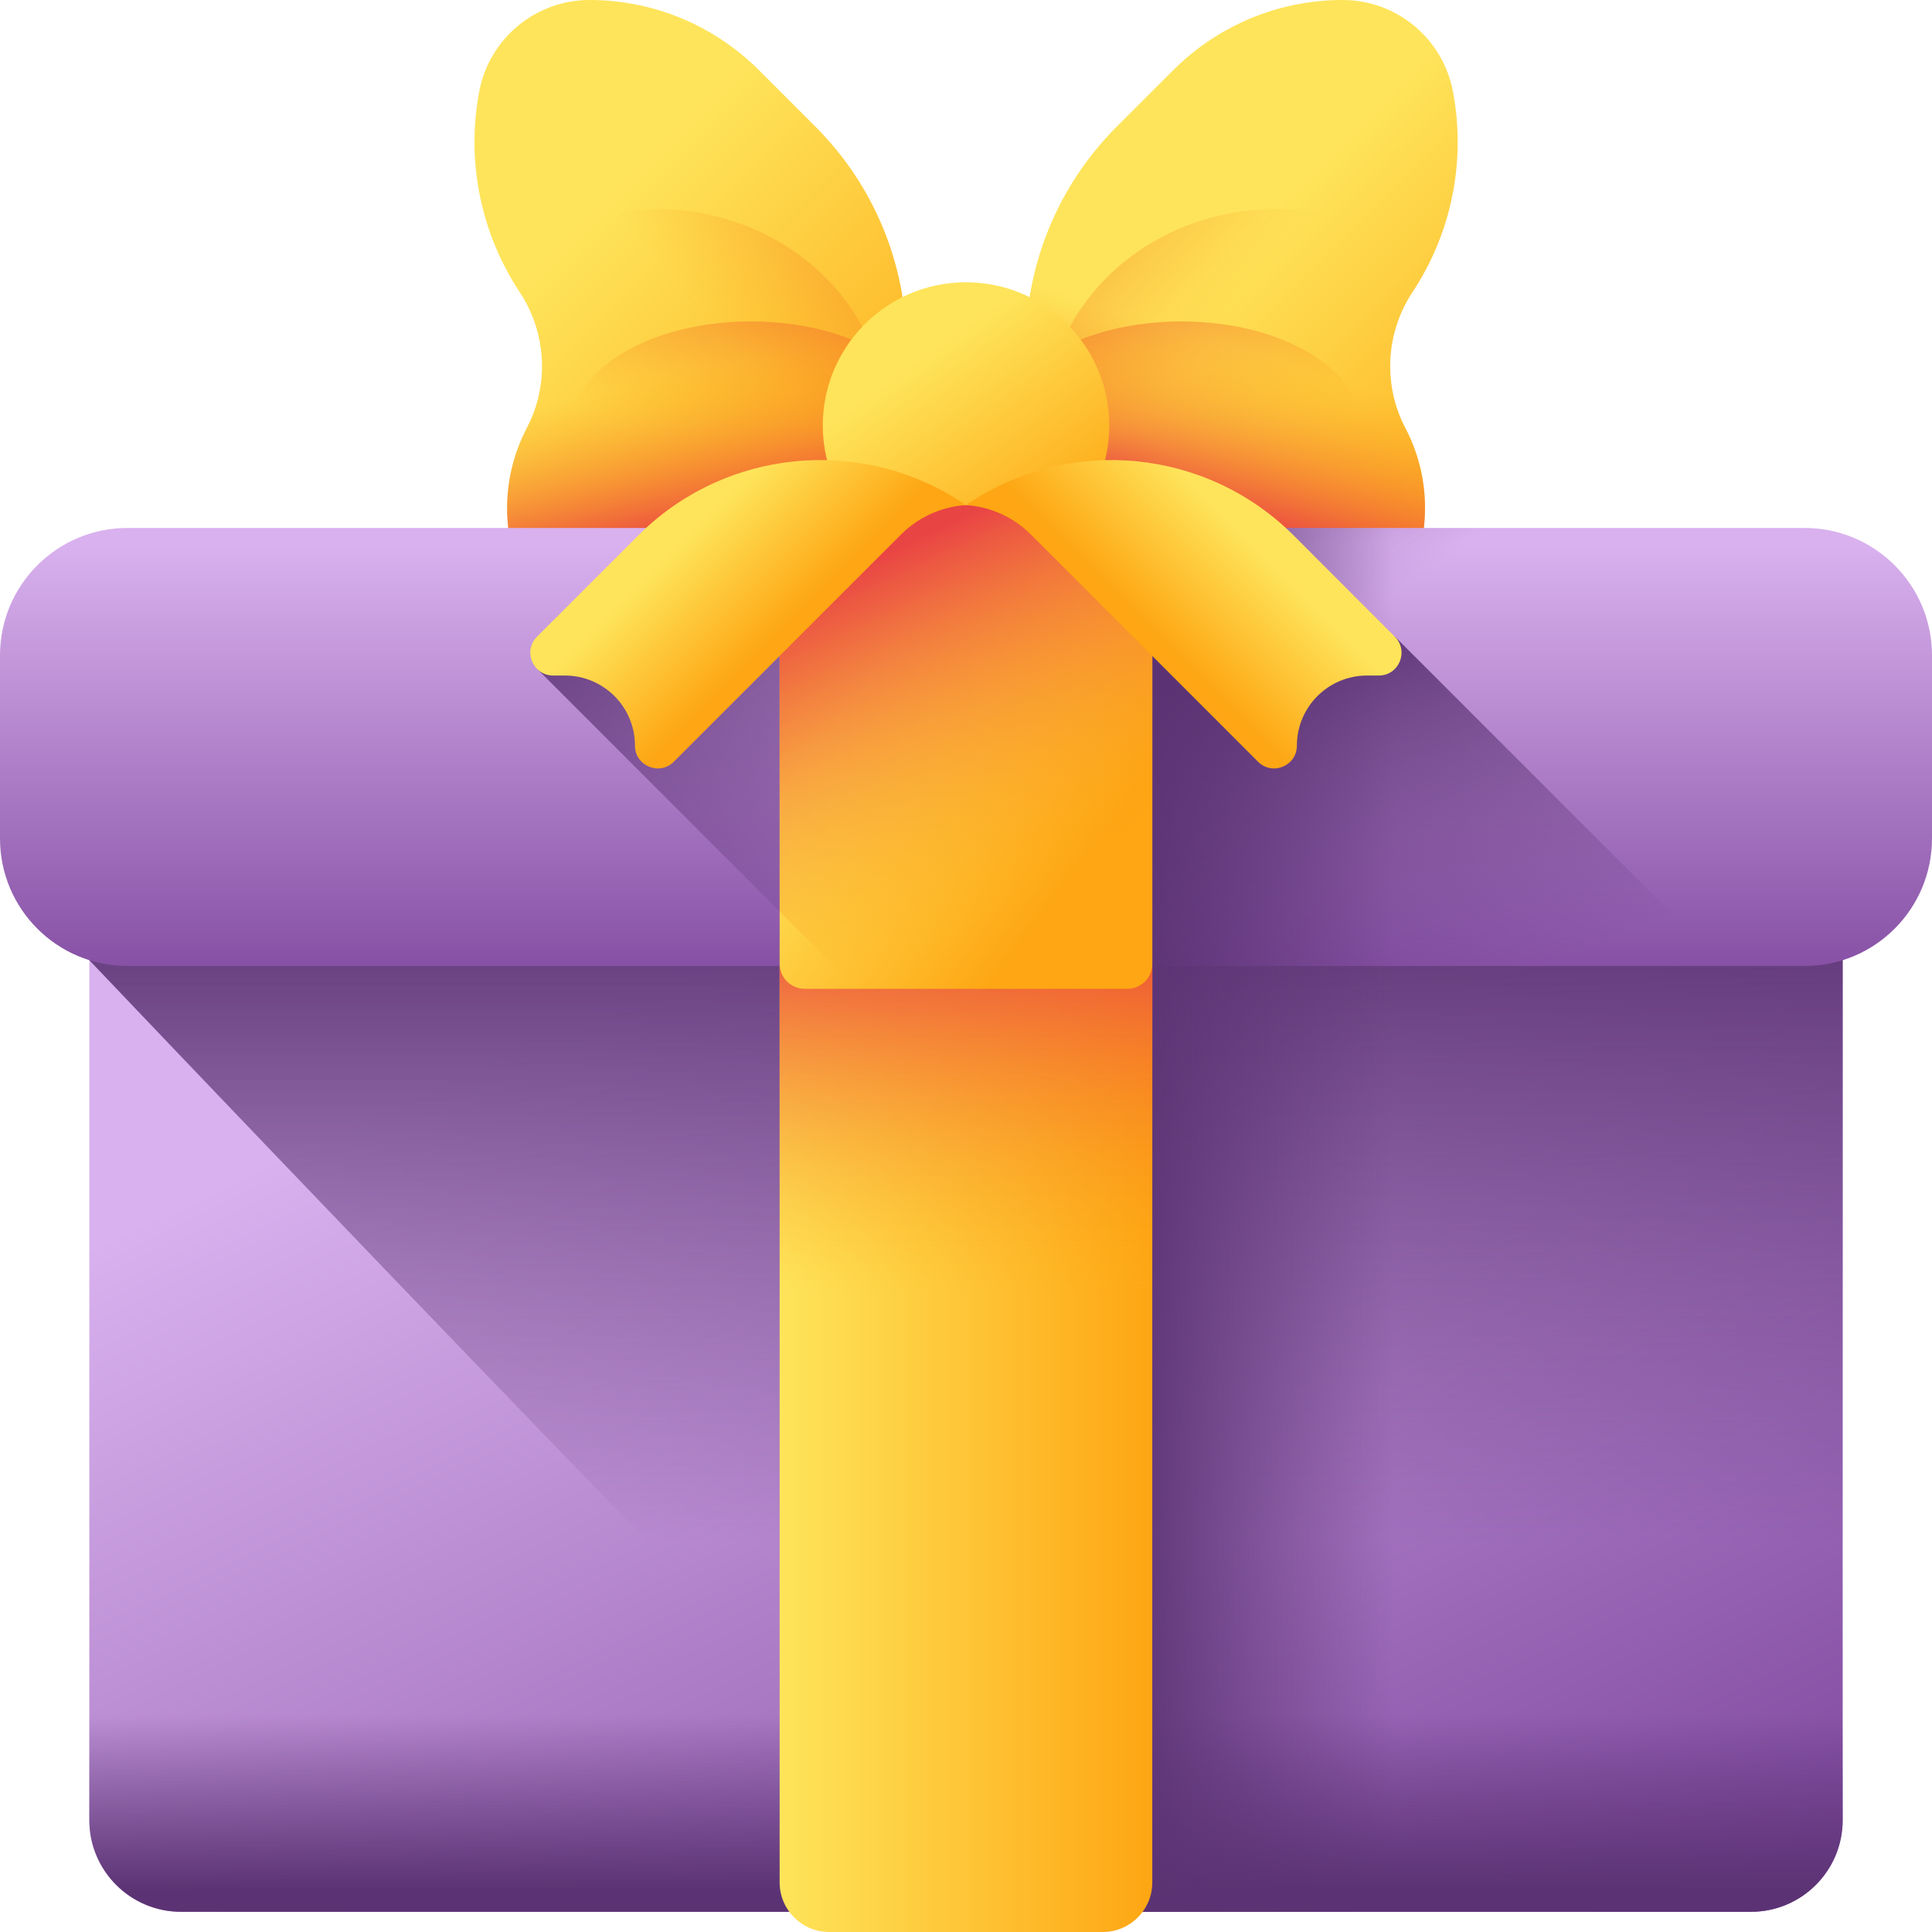
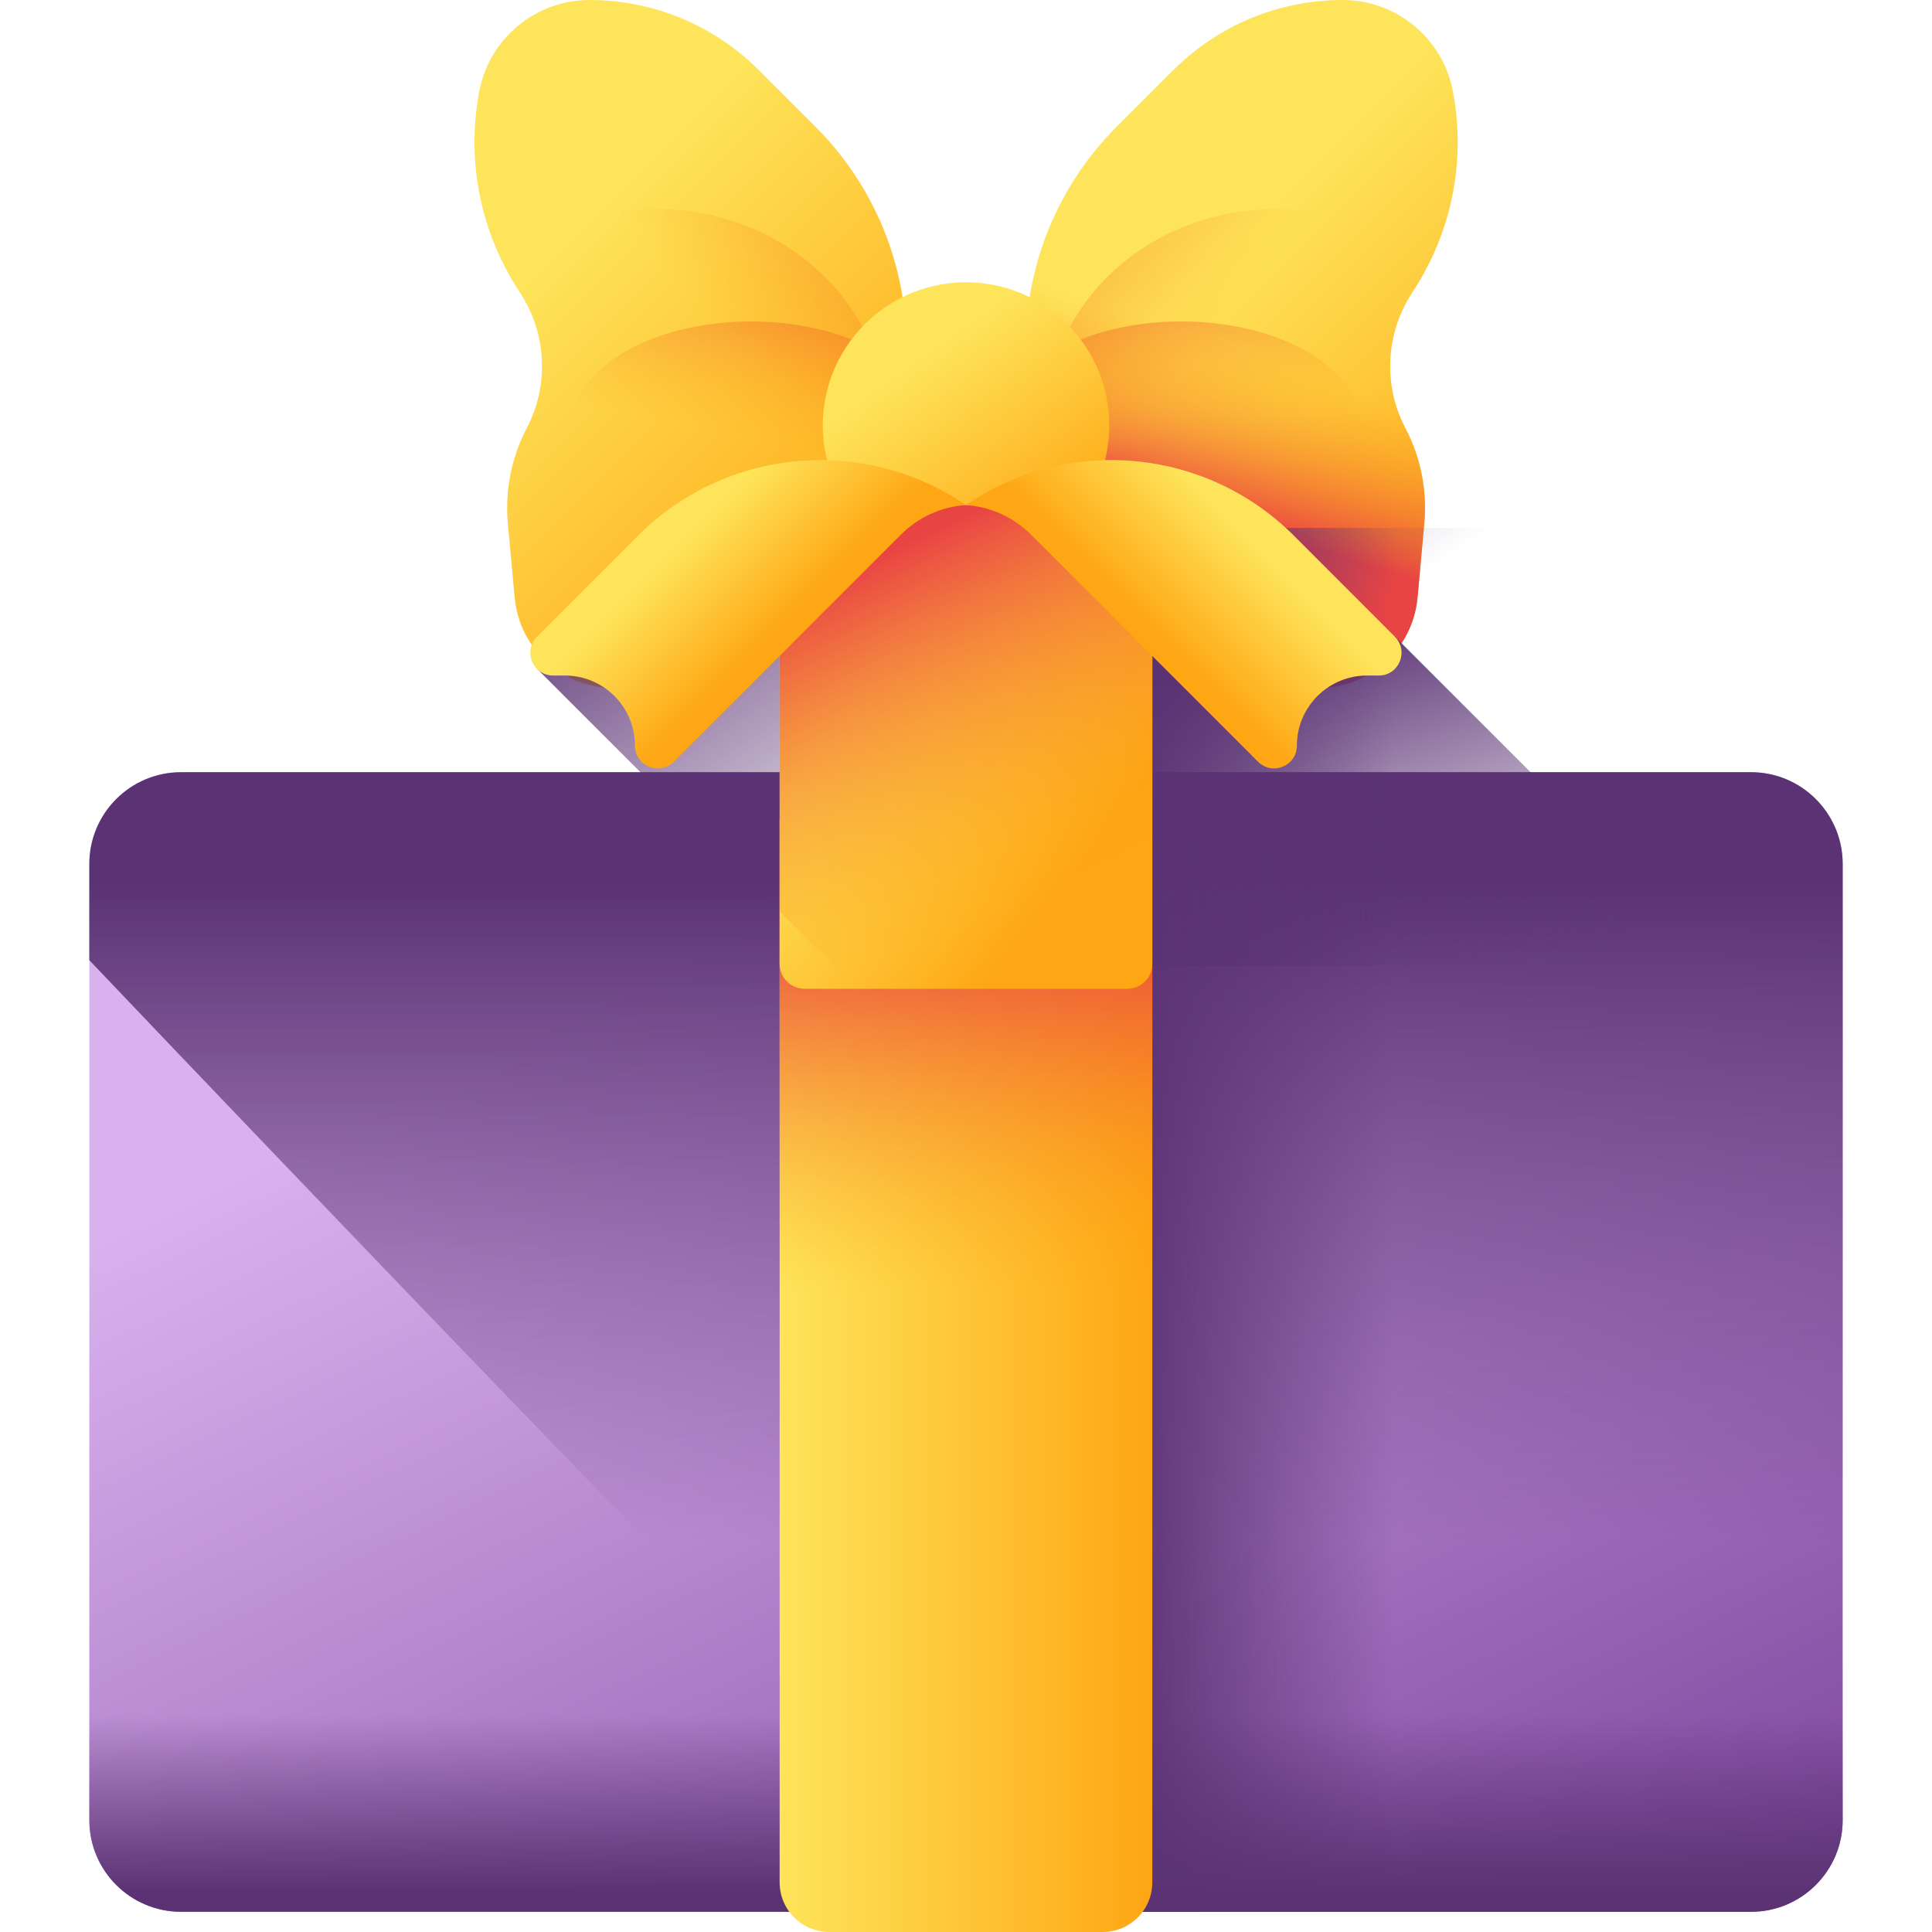
<svg xmlns="http://www.w3.org/2000/svg" width="26" height="26" viewBox="0 0 26 26" fill="none">
  <g clip-path="url(#clip0_79_1549)">
    <path d="M12.199 4.658V6.413C12.199 7.091 11.81 7.709 11.198 8.001L8.843 9.128C8 9.532 7.012 8.971 6.926 8.04L6.835 7.049C6.793 6.59 6.888 6.146 7.089 5.761C7.394 5.18 7.356 4.479 6.994 3.932C6.485 3.161 6.267 2.201 6.449 1.232C6.584 0.518 7.208 0 7.935 0H7.935C8.79 0 9.609 0.34 10.213 0.944L10.976 1.707C11.759 2.49 12.199 3.552 12.199 4.658Z" fill="url(#paint0_linear_79_1549)" />
-     <path d="M12.004 3.399H6.701C6.784 3.584 6.882 3.762 6.993 3.932C7.356 4.479 7.393 5.18 7.089 5.761C6.888 6.146 6.792 6.59 6.834 7.049L6.925 8.04C7.012 8.971 7.999 9.532 8.842 9.128L11.198 8.001C11.809 7.709 12.198 7.091 12.198 6.413V4.658C12.198 4.227 12.132 3.803 12.004 3.399Z" fill="url(#paint1_linear_79_1549)" />
    <path d="M11.922 5.652C11.922 4.084 10.535 2.813 8.825 2.813C8.034 2.813 7.313 3.086 6.766 3.533C6.834 3.67 6.909 3.804 6.994 3.932C7.356 4.479 7.394 5.18 7.089 5.761C6.888 6.146 6.793 6.59 6.835 7.049L6.911 7.883C7.438 8.263 8.102 8.49 8.825 8.49C10.535 8.49 11.922 7.219 11.922 5.652Z" fill="url(#paint2_linear_79_1549)" />
    <path d="M10.106 7.126C11.434 7.126 12.511 6.499 12.511 5.726C12.511 4.953 11.434 4.326 10.106 4.326C8.778 4.326 7.701 4.953 7.701 5.726C7.701 6.499 8.778 7.126 10.106 7.126Z" fill="url(#paint3_linear_79_1549)" />
    <path d="M18.913 5.761C19.115 6.146 19.21 6.59 19.167 7.049L19.076 8.04C18.991 8.971 18.003 9.532 17.159 9.128L14.805 8.001C14.193 7.709 13.804 7.091 13.804 6.413V4.658C13.804 3.551 14.243 2.49 15.026 1.707L15.79 0.944C16.394 0.339 17.213 0 18.068 0C18.795 0 19.419 0.518 19.553 1.232C19.736 2.201 19.518 3.161 19.009 3.931C18.647 4.479 18.609 5.18 18.913 5.761Z" fill="url(#paint4_linear_79_1549)" />
    <path d="M19.009 3.932C19.12 3.762 19.218 3.584 19.301 3.399H13.998C13.87 3.803 13.804 4.227 13.804 4.658V6.413C13.804 7.091 14.193 7.709 14.805 8.001L17.159 9.128C18.003 9.532 18.991 8.971 19.077 8.04L19.167 7.049C19.21 6.59 19.115 6.146 18.913 5.761C18.609 5.18 18.647 4.479 19.009 3.932Z" fill="url(#paint5_linear_79_1549)" />
    <path d="M14.081 5.652C14.081 4.084 15.467 2.813 17.178 2.813C17.969 2.813 18.69 3.086 19.237 3.533C19.169 3.67 19.093 3.804 19.009 3.932C18.647 4.479 18.609 5.18 18.914 5.761C19.115 6.146 19.21 6.59 19.168 7.049L19.091 7.883C18.565 8.263 17.9 8.49 17.178 8.49C15.467 8.49 14.081 7.219 14.081 5.652Z" fill="url(#paint6_linear_79_1549)" />
    <path d="M15.897 7.126C17.225 7.126 18.302 6.499 18.302 5.726C18.302 4.953 17.225 4.326 15.897 4.326C14.569 4.326 13.492 4.953 13.492 5.726C13.492 6.499 14.569 7.126 15.897 7.126Z" fill="url(#paint7_linear_79_1549)" />
    <path d="M14.928 5.698C14.943 6.763 14.092 7.638 13.028 7.653C11.964 7.668 11.089 6.818 11.073 5.753C11.058 4.689 11.909 3.814 12.973 3.799C14.037 3.784 14.913 4.634 14.928 5.698Z" fill="url(#paint8_linear_79_1549)" />
    <path d="M23.564 25.728H2.436C1.755 25.728 1.202 25.176 1.202 24.494V11.627C1.202 10.945 1.755 10.392 2.436 10.392H23.564C24.245 10.392 24.798 10.945 24.798 11.627V24.494C24.798 25.176 24.245 25.728 23.564 25.728Z" fill="url(#paint9_linear_79_1549)" />
    <path d="M23.564 10.392H2.436C1.755 10.392 1.202 10.945 1.202 11.627V12.922C1.202 12.922 8.147 20.232 13.587 25.728H23.564C24.245 25.728 24.798 25.176 24.798 24.494V11.627C24.798 10.945 24.245 10.392 23.564 10.392Z" fill="url(#paint10_linear_79_1549)" />
    <path d="M13 10.392H20.834V25.728H13V10.392Z" fill="url(#paint11_linear_79_1549)" />
    <path d="M1.202 19.525V24.494C1.202 25.175 1.755 25.728 2.436 25.728H23.564C24.245 25.728 24.798 25.175 24.798 24.494V19.525H1.202Z" fill="url(#paint12_linear_79_1549)" />
    <path d="M14.84 26H11.16C10.791 26 10.492 25.701 10.492 25.332V11.06C10.492 10.691 10.791 10.392 11.16 10.392H14.84C15.209 10.392 15.507 10.691 15.507 11.06V25.332C15.507 25.701 15.209 26 14.84 26Z" fill="url(#paint13_linear_79_1549)" />
    <path d="M10.492 11.06V22.576C11.54 23.65 12.589 24.72 13.587 25.728H15.377C15.459 25.617 15.508 25.481 15.508 25.332V11.06C15.508 10.691 15.209 10.392 14.84 10.392H11.16C10.791 10.392 10.492 10.691 10.492 11.06Z" fill="url(#paint14_linear_79_1549)" />
-     <path d="M24.285 13H1.715C0.768 13 0 12.232 0 11.284V8.82C0 7.873 0.768 7.105 1.715 7.105H24.285C25.232 7.105 26 7.873 26 8.82V11.284C26 12.232 25.232 13 24.285 13Z" fill="url(#paint15_linear_79_1549)" />
    <path d="M24.285 7.105H9.12L7.226 8.999L11.226 13H24.285C25.232 13 26 12.232 26 11.284V8.82C26 7.873 25.232 7.105 24.285 7.105Z" fill="url(#paint16_linear_79_1549)" />
    <path d="M13 7.105H20.834V13H13V7.105Z" fill="url(#paint17_linear_79_1549)" />
    <path d="M23.205 13H13V8.568H18.773L23.205 13Z" fill="url(#paint18_linear_79_1549)" />
    <path d="M15.171 13.307H10.829C10.643 13.307 10.492 13.156 10.492 12.97V7.134C10.492 6.948 10.643 6.797 10.829 6.797H15.171C15.357 6.797 15.508 6.948 15.508 7.134V12.97C15.508 13.156 15.357 13.307 15.171 13.307Z" fill="url(#paint19_linear_79_1549)" />
    <path d="M15.508 7.134V12.97C15.508 13.156 15.357 13.307 15.171 13.307H11.533L10.492 12.266V7.134C10.492 7.124 10.493 7.114 10.494 7.105C10.508 6.932 10.653 6.797 10.829 6.797H15.171C15.347 6.797 15.491 6.932 15.506 7.105C15.507 7.114 15.508 7.124 15.508 7.134Z" fill="url(#paint20_linear_79_1549)" />
    <path d="M12.999 6.797L12.959 6.77C11.584 5.857 9.755 6.04 8.588 7.207L7.227 8.568C7.034 8.761 7.171 9.091 7.444 9.091H7.601C8.123 9.091 8.545 9.513 8.545 10.034C8.545 10.307 8.875 10.444 9.068 10.251L12.125 7.194C12.358 6.96 12.669 6.819 12.999 6.797Z" fill="url(#paint21_linear_79_1549)" />
    <path d="M12.999 6.797L13.039 6.77C14.415 5.857 16.243 6.04 17.411 7.207L18.771 8.568C18.964 8.761 18.828 9.091 18.555 9.091H18.397C17.876 9.091 17.453 9.513 17.453 10.034C17.453 10.307 17.123 10.444 16.93 10.251L13.874 7.194C13.64 6.96 13.329 6.819 12.999 6.797Z" fill="url(#paint22_linear_79_1549)" />
  </g>
  <defs>
    <linearGradient id="paint0_linear_79_1549" x1="7.358" y1="3.5" x2="11.859" y2="8.001" gradientUnits="userSpaceOnUse">
      <stop stop-color="#FEE45A" />
      <stop offset="1" stop-color="#FEA613" />
    </linearGradient>
    <linearGradient id="paint1_linear_79_1549" x1="9.3" y1="4.984" x2="9.776" y2="7.091" gradientUnits="userSpaceOnUse">
      <stop stop-color="#FEA613" stop-opacity="0" />
      <stop offset="1" stop-color="#E94444" />
    </linearGradient>
    <linearGradient id="paint2_linear_79_1549" x1="9.886" y1="4.776" x2="13.777" y2="1.56" gradientUnits="userSpaceOnUse">
      <stop stop-color="#FEA613" stop-opacity="0" />
      <stop offset="1" stop-color="#E94444" />
    </linearGradient>
    <linearGradient id="paint3_linear_79_1549" x1="10.07" y1="5.911" x2="10.691" y2="2.714" gradientUnits="userSpaceOnUse">
      <stop stop-color="#FEA613" stop-opacity="0" />
      <stop offset="1" stop-color="#E94444" />
    </linearGradient>
    <linearGradient id="paint4_linear_79_1549" x1="16.302" y1="3.624" x2="20.35" y2="7.672" gradientUnits="userSpaceOnUse">
      <stop stop-color="#FEE45A" />
      <stop offset="1" stop-color="#FEA613" />
    </linearGradient>
    <linearGradient id="paint5_linear_79_1549" x1="16.859" y1="4.743" x2="16.179" y2="6.918" gradientUnits="userSpaceOnUse">
      <stop stop-color="#FEA613" stop-opacity="0" />
      <stop offset="1" stop-color="#E94444" />
    </linearGradient>
    <linearGradient id="paint6_linear_79_1549" x1="16.117" y1="4.776" x2="12.225" y2="1.56" gradientUnits="userSpaceOnUse">
      <stop stop-color="#FEA613" stop-opacity="0" />
      <stop offset="1" stop-color="#E94444" />
    </linearGradient>
    <linearGradient id="paint7_linear_79_1549" x1="15.933" y1="5.911" x2="15.312" y2="2.714" gradientUnits="userSpaceOnUse">
      <stop stop-color="#FEA613" stop-opacity="0" />
      <stop offset="1" stop-color="#E94444" />
    </linearGradient>
    <linearGradient id="paint8_linear_79_1549" x1="12.377" y1="4.841" x2="14.182" y2="7.372" gradientUnits="userSpaceOnUse">
      <stop stop-color="#FEE45A" />
      <stop offset="1" stop-color="#FEA613" />
    </linearGradient>
    <linearGradient id="paint9_linear_79_1549" x1="10.286" y1="12.412" x2="17.831" y2="28.114" gradientUnits="userSpaceOnUse">
      <stop stop-color="#D9B1EE" />
      <stop offset="1" stop-color="#814AA0" />
    </linearGradient>
    <linearGradient id="paint10_linear_79_1549" x1="13" y1="20.749" x2="13" y2="11.908" gradientUnits="userSpaceOnUse">
      <stop stop-color="#5B3374" stop-opacity="0" />
      <stop offset="1" stop-color="#5B3374" />
    </linearGradient>
    <linearGradient id="paint11_linear_79_1549" x1="18.761" y1="18.06" x2="15.114" y2="18.06" gradientUnits="userSpaceOnUse">
      <stop stop-color="#5B3374" stop-opacity="0" />
      <stop offset="1" stop-color="#5B3374" />
    </linearGradient>
    <linearGradient id="paint12_linear_79_1549" x1="13" y1="23.077" x2="13" y2="25.456" gradientUnits="userSpaceOnUse">
      <stop stop-color="#5B3374" stop-opacity="0" />
      <stop offset="1" stop-color="#5B3374" />
    </linearGradient>
    <linearGradient id="paint13_linear_79_1549" x1="10.492" y1="18.196" x2="15.507" y2="18.196" gradientUnits="userSpaceOnUse">
      <stop stop-color="#FEE45A" />
      <stop offset="1" stop-color="#FEA613" />
    </linearGradient>
    <linearGradient id="paint14_linear_79_1549" x1="13" y1="17.367" x2="13" y2="12.287" gradientUnits="userSpaceOnUse">
      <stop stop-color="#FEA613" stop-opacity="0" />
      <stop offset="1" stop-color="#E94444" />
    </linearGradient>
    <linearGradient id="paint15_linear_79_1549" x1="13" y1="7.341" x2="13" y2="13.412" gradientUnits="userSpaceOnUse">
      <stop stop-color="#D9B1EE" />
      <stop offset="1" stop-color="#814AA0" />
    </linearGradient>
    <linearGradient id="paint16_linear_79_1549" x1="16.953" y1="9.166" x2="13.282" y2="3.61" gradientUnits="userSpaceOnUse">
      <stop stop-color="#5B3374" stop-opacity="0" />
      <stop offset="1" stop-color="#5B3374" />
    </linearGradient>
    <linearGradient id="paint17_linear_79_1549" x1="18.761" y1="10.052" x2="15.114" y2="10.052" gradientUnits="userSpaceOnUse">
      <stop stop-color="#5B3374" stop-opacity="0" />
      <stop offset="1" stop-color="#5B3374" />
    </linearGradient>
    <linearGradient id="paint18_linear_79_1549" x1="18.344" y1="13.747" x2="16.763" y2="8.853" gradientUnits="userSpaceOnUse">
      <stop stop-color="#5B3374" stop-opacity="0" />
      <stop offset="1" stop-color="#5B3374" />
    </linearGradient>
    <linearGradient id="paint19_linear_79_1549" x1="11.714" y1="9.109" x2="14.772" y2="11.352" gradientUnits="userSpaceOnUse">
      <stop stop-color="#FEE45A" />
      <stop offset="1" stop-color="#FEA613" />
    </linearGradient>
    <linearGradient id="paint20_linear_79_1549" x1="14.087" y1="11.965" x2="11.945" y2="7.428" gradientUnits="userSpaceOnUse">
      <stop stop-color="#FEA613" stop-opacity="0" />
      <stop offset="1" stop-color="#E94444" />
    </linearGradient>
    <linearGradient id="paint21_linear_79_1549" x1="9.339" y1="7.125" x2="10.614" y2="8.401" gradientUnits="userSpaceOnUse">
      <stop stop-color="#FEE45A" />
      <stop offset="1" stop-color="#FEA613" />
    </linearGradient>
    <linearGradient id="paint22_linear_79_1549" x1="16.66" y1="7.125" x2="15.384" y2="8.401" gradientUnits="userSpaceOnUse">
      <stop stop-color="#FEE45A" />
      <stop offset="1" stop-color="#FEA613" />
    </linearGradient>
    <clipPath id="clip0_79_1549">
      <rect width="26" height="26" fill="white" />
    </clipPath>
  </defs>
</svg>